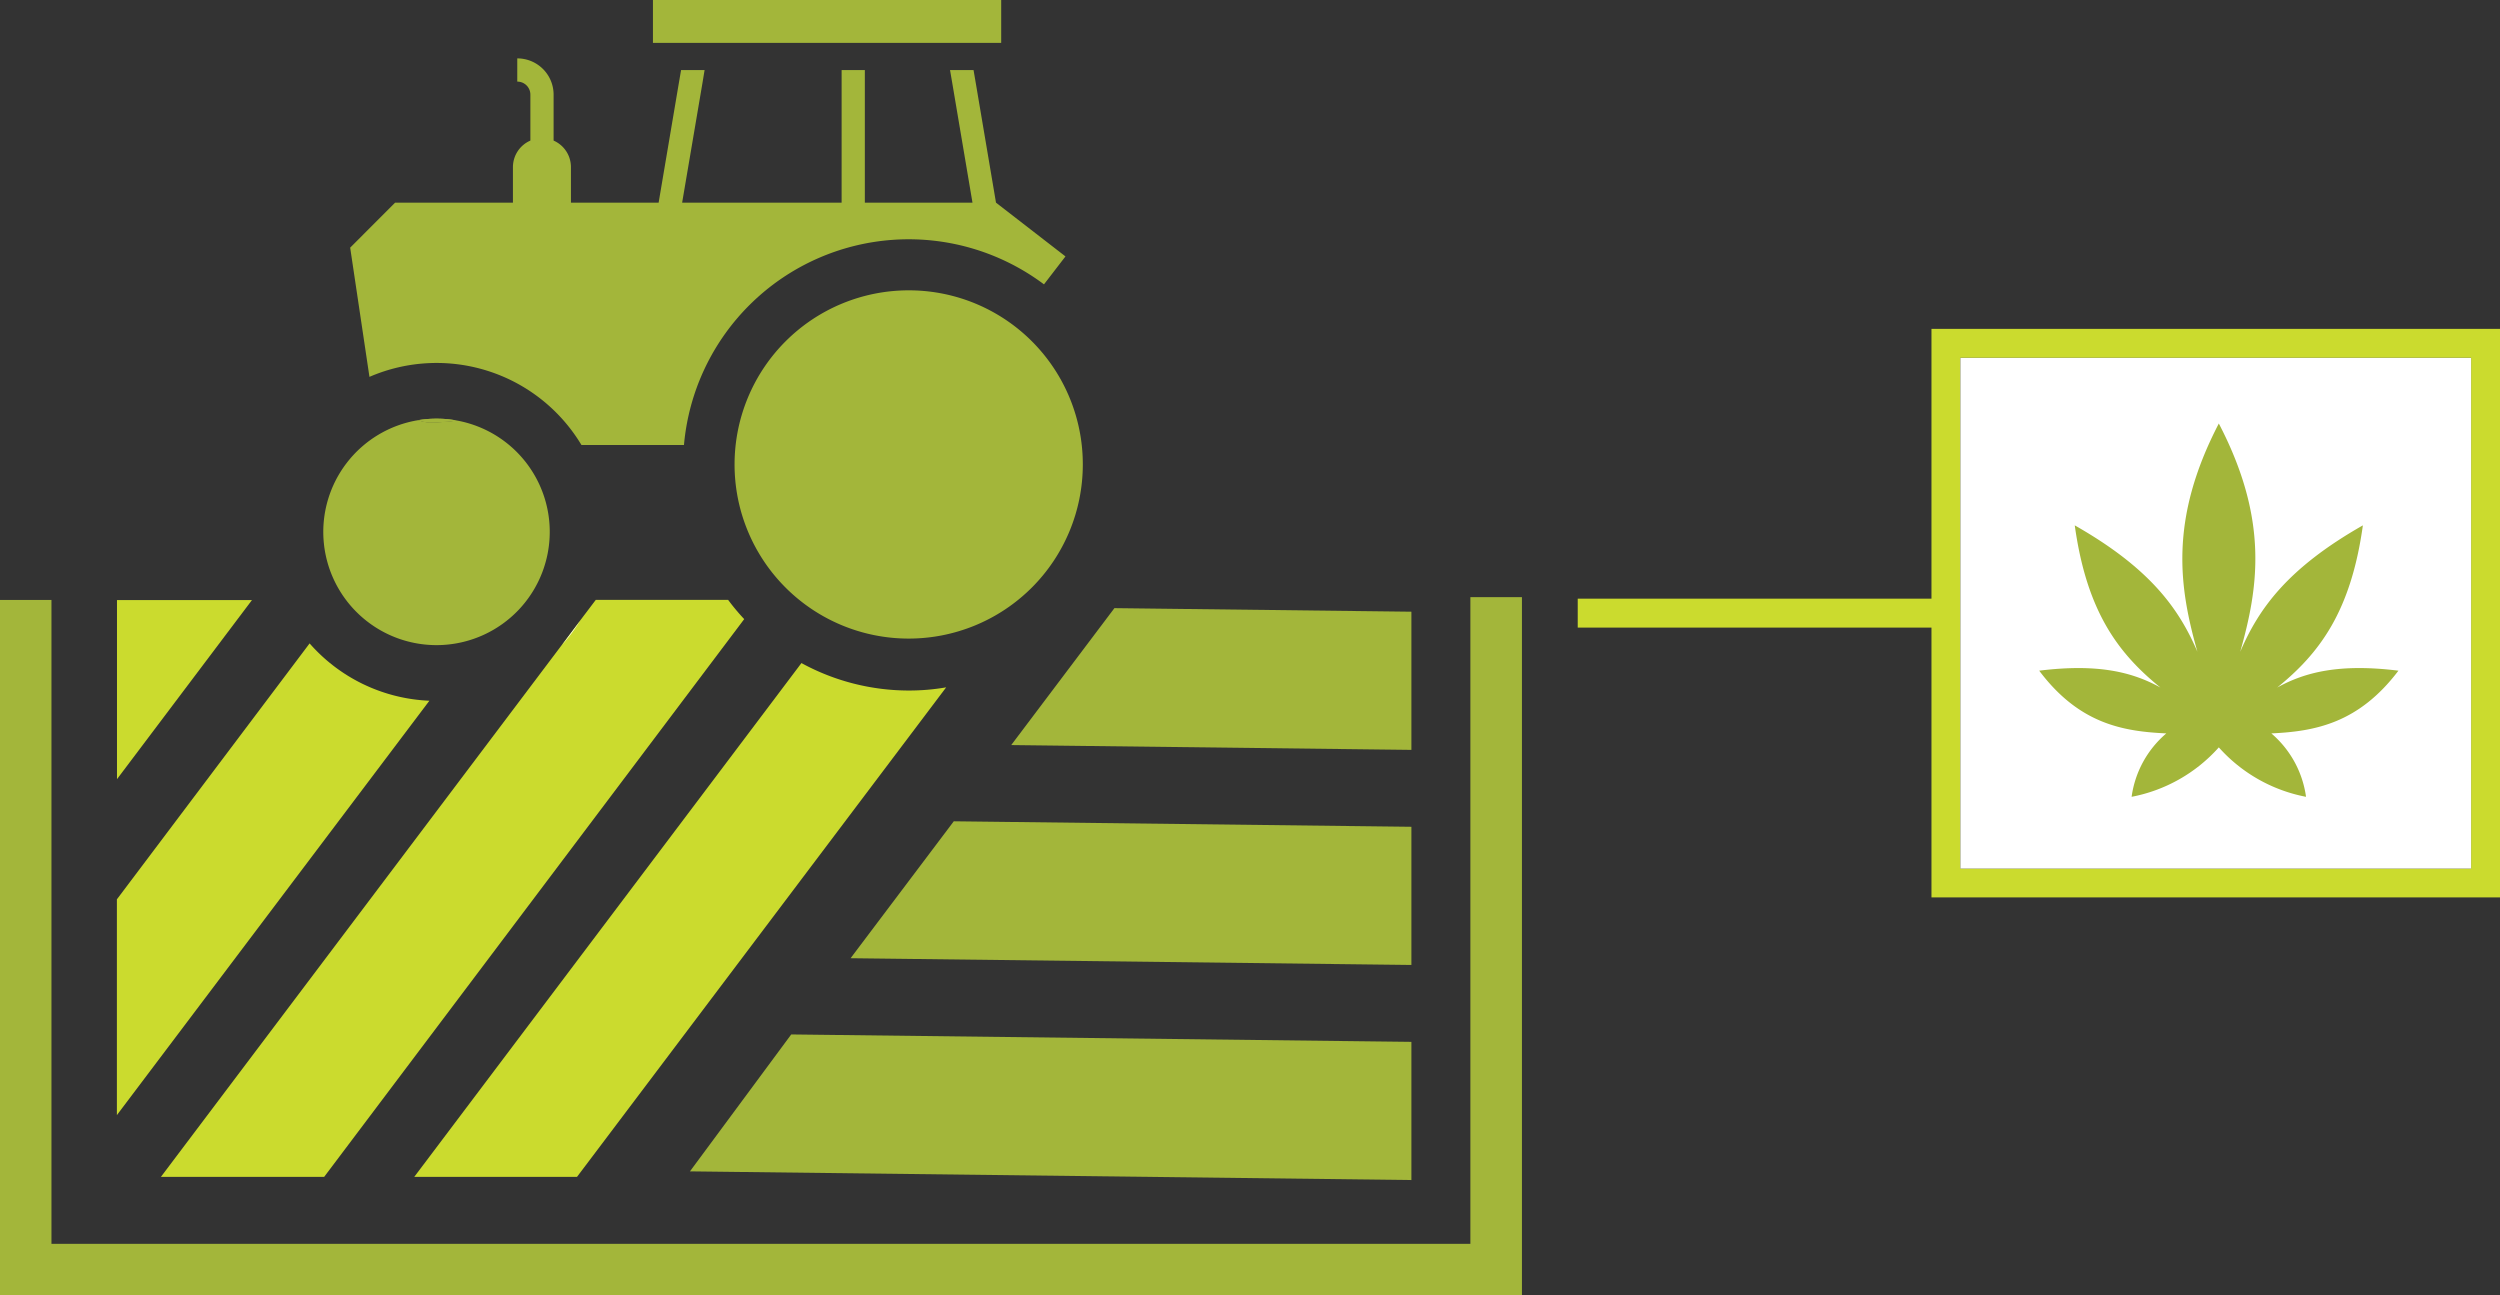
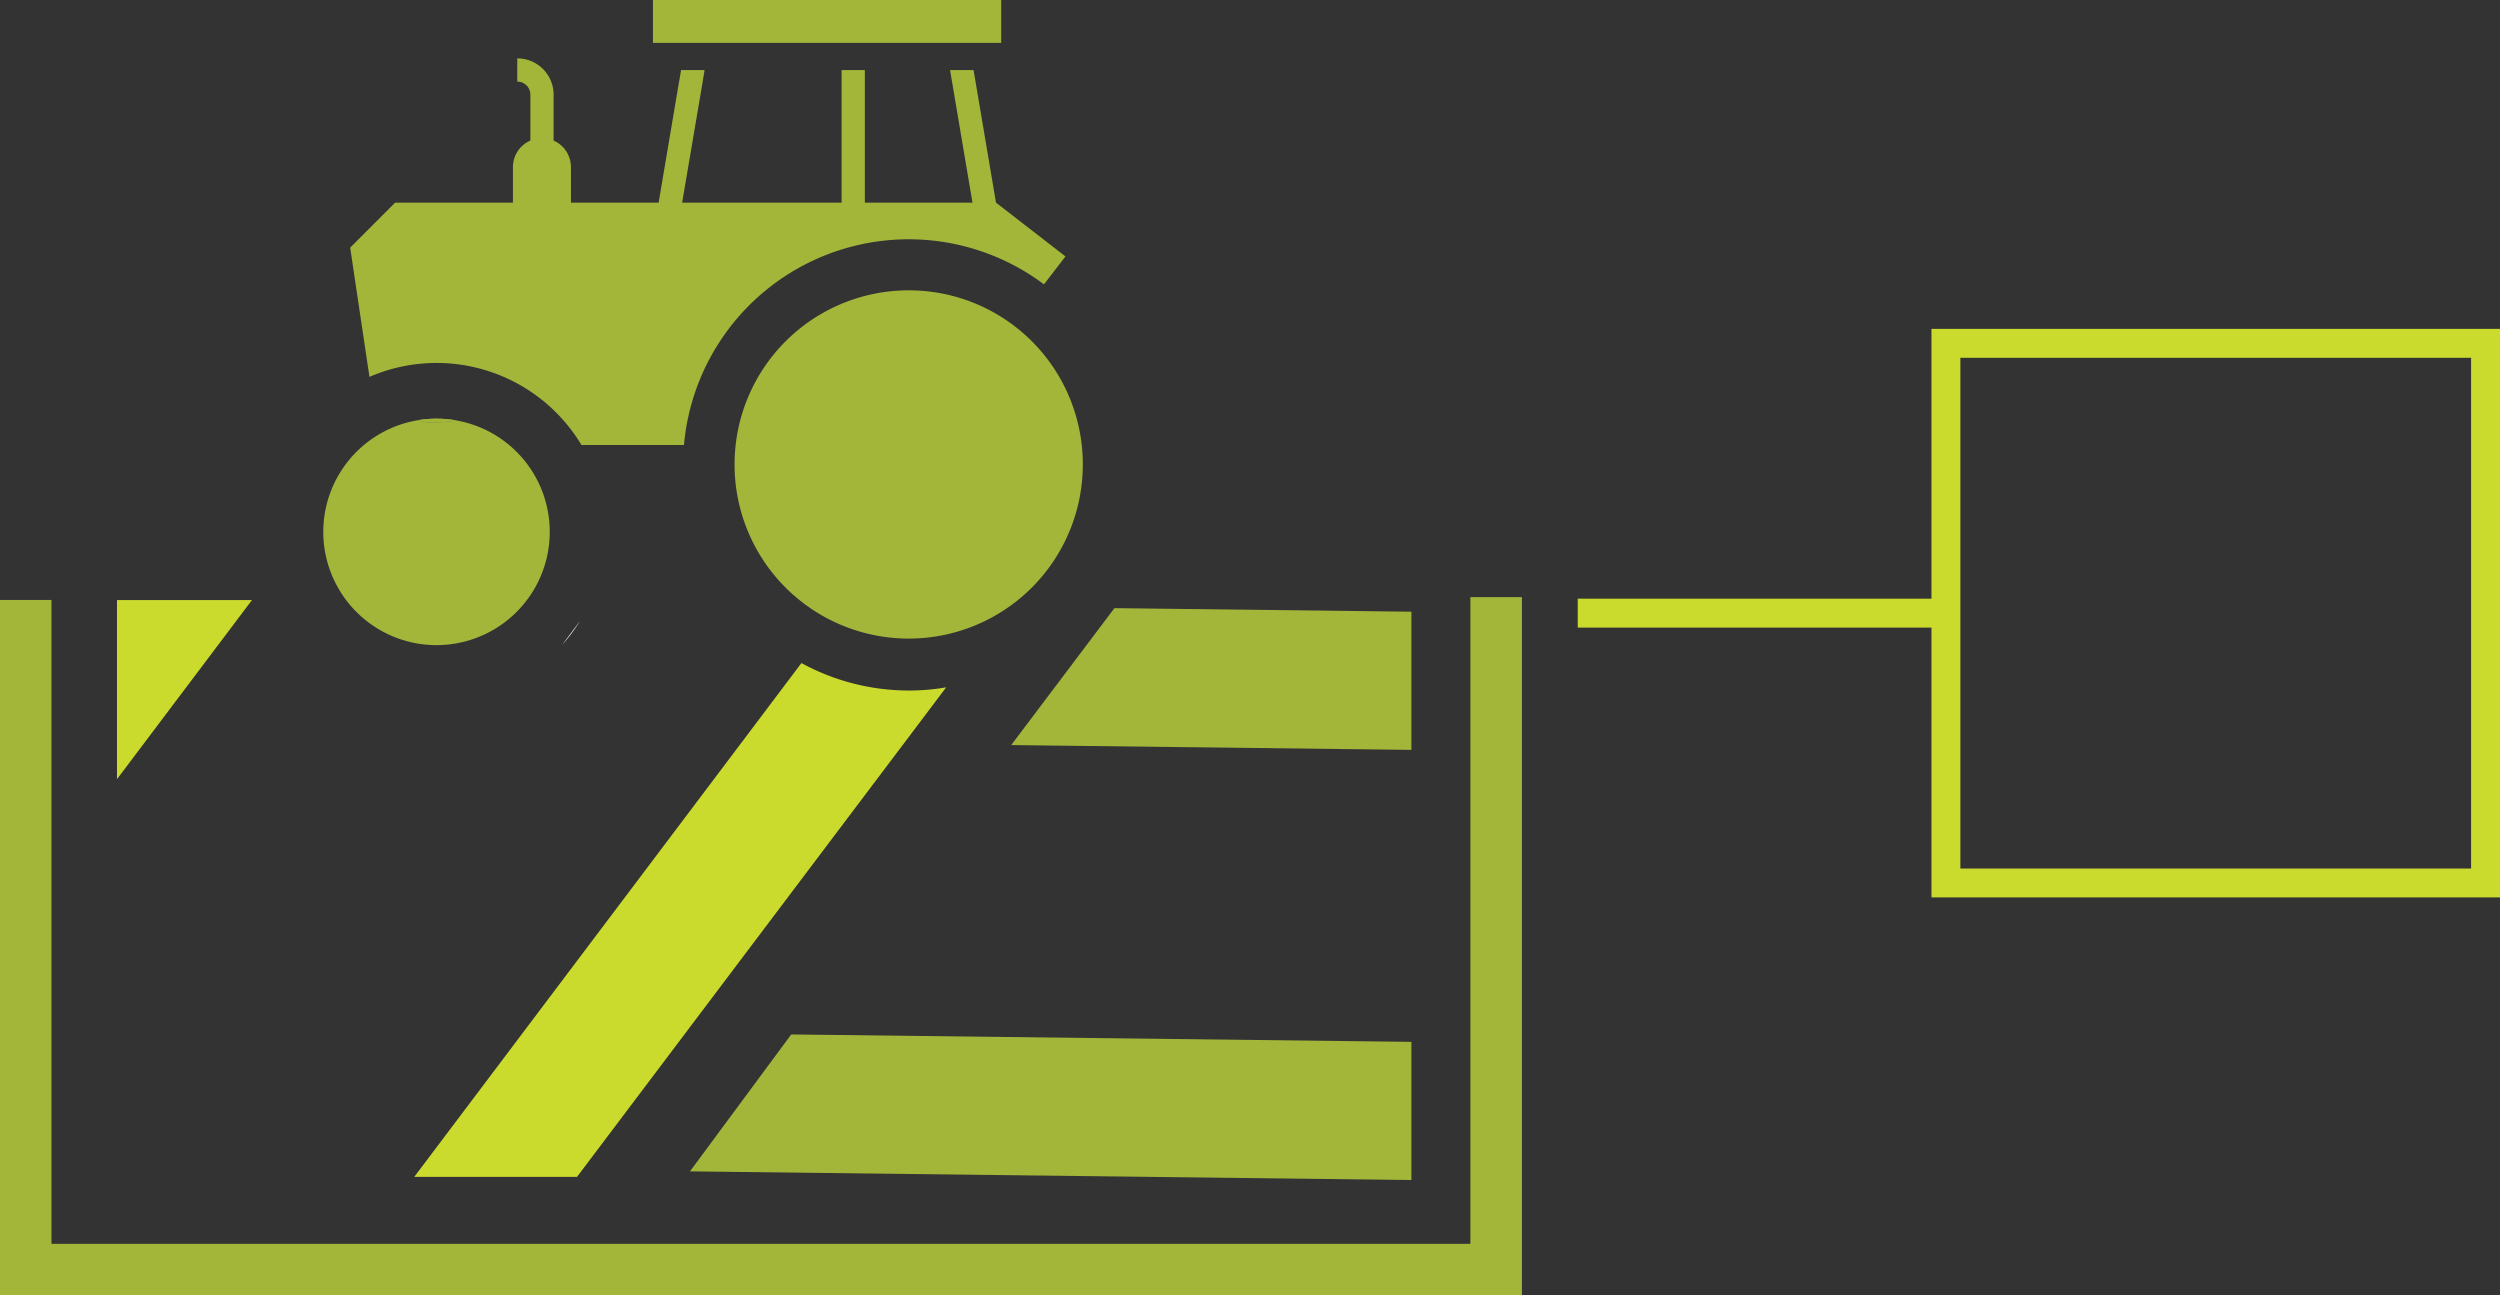
<svg xmlns="http://www.w3.org/2000/svg" id="Layer_1" data-name="Layer 1" viewBox="0 0 259.44 134.42">
  <rect x="0" y="0" width="259.44" height="134.42" fill="#333333" stroke="none" />
  <defs>
    <style>.cls-1{fill:#cbdb2e;}.cls-2{fill:#fff;}.cls-3,.cls-4{fill:#a3b63a;}.cls-4{fill-rule:evenodd;}</style>
  </defs>
  <title>icon-food-agribus_hemp</title>
  <path class="cls-1" d="M466.8,301H430.09v3H466.8v28h59V273h-59Zm56-25v53h-53V276Z" transform="translate(-266.36 -238.87)" />
-   <rect class="cls-2" x="203.44" y="37.14" width="53" height="53" />
  <polygon class="cls-1" points="26.15 62.27 12.14 80.86 12.14 62.27 26.15 62.27" />
-   <path class="cls-1" d="M310.92,311.59l-32.43,43V332.2l20-26.56A17.51,17.51,0,0,0,310.92,311.59Z" transform="translate(-266.36 -238.87)" />
-   <path class="cls-1" d="M343.59,303.12,300,361H283.06l41.62-55.22h0l1.86-2.48,1.65-2.18h13.73A22.3,22.3,0,0,0,343.59,303.12Z" transform="translate(-266.36 -238.87)" />
  <path class="cls-1" d="M360.67,310.53a22.58,22.58,0,0,0,3.88-.33L326.24,361H309.35l40.18-53.32A23.29,23.29,0,0,0,360.67,310.53Z" transform="translate(-266.36 -238.87)" />
  <polygon class="cls-3" points="115.65 63.11 146.47 63.48 146.47 77.82 104.94 77.32 115.65 63.11" />
-   <polygon class="cls-3" points="98.98 85.23 146.47 85.8 146.47 100.14 88.27 99.44 98.98 85.23" />
  <polygon class="cls-3" points="82.11 107.35 146.47 108.12 146.47 122.46 71.6 121.56 82.11 107.35" />
  <rect class="cls-3" x="67.76" width="36.14" height="4.45" />
  <path class="cls-4" d="M313.77,282.51a21.18,21.18,0,0,1-2.83.2,3.64,3.64,0,0,1-1.16-.24,11.63,11.63,0,0,1,1.88-.15A11.27,11.27,0,0,1,313.77,282.51Z" transform="translate(-266.36 -238.87)" />
  <path class="cls-4" d="M376.93,265.48l-2.23,2.9a23.41,23.41,0,0,0-37.36,16.67H326.7a17.53,17.53,0,0,0-22-7.07l-2-13.41,4.66-4.67h12.23v-3.68a3,3,0,0,1,1.81-2.76v-4.77a1.35,1.35,0,0,0-1.36-1.35v-2.41a3.76,3.76,0,0,1,3.77,3.76v4.77a3,3,0,0,1,1.8,2.76v3.68h9.1l2.1-12.42.23-1.34h2.44l-.22,1.34-2.11,12.42h16.55V246.14h2.41V259.9h11.17l-2.1-12.42-.23-1.34h2.44l.23,1.34,2.1,12.42Z" transform="translate(-266.36 -238.87)" />
  <path class="cls-4" d="M378.73,287.11A18.07,18.07,0,1,1,360.67,269,18.05,18.05,0,0,1,378.73,287.11Z" transform="translate(-266.36 -238.87)" />
  <path class="cls-4" d="M323.41,294.06a11.75,11.75,0,1,1-13.63-11.59,3.64,3.64,0,0,0,1.16.24,21.18,21.18,0,0,0,2.83-.2h0A11.74,11.74,0,0,1,323.41,294.06Z" transform="translate(-266.36 -238.87)" />
  <path class="cls-4" d="M313.77,282.51a21.18,21.18,0,0,1-2.83.2,3.64,3.64,0,0,1-1.16-.24,11.63,11.63,0,0,1,1.88-.15A11.27,11.27,0,0,1,313.77,282.51Z" transform="translate(-266.36 -238.87)" />
  <path class="cls-2" d="M324.69,305.8a18,18,0,0,0,1.86-2.48Z" transform="translate(-266.36 -238.87)" />
  <polygon class="cls-3" points="157.94 61.97 157.94 134.42 0 134.42 0 62.26 5.34 62.26 5.34 129.08 152.59 129.08 152.59 61.97 157.94 61.97" />
-   <path class="cls-4" d="M494.4,306.51c-1.87-6.61-3-13.64,2.22-23.69,5.24,10.05,4.09,17.08,2.22,23.69,1.92-4.47,4.89-8.66,12.73-13.12-1.24,8.92-4.48,13.26-8.89,16.83,2.93-1.62,6.5-2.5,12.58-1.75-4.14,5.47-8.67,6.3-13.19,6.51a10.52,10.52,0,0,1,3.6,6.58,16.2,16.2,0,0,1-9.05-5.13,16.2,16.2,0,0,1-9.05,5.13,10.52,10.52,0,0,1,3.6-6.58c-4.52-.21-9.05-1-13.19-6.51,6.08-.75,9.65.13,12.58,1.75-4.41-3.57-7.65-7.91-8.89-16.83,7.84,4.46,10.81,8.65,12.73,13.12Z" transform="translate(-266.36 -238.87)" />
</svg>